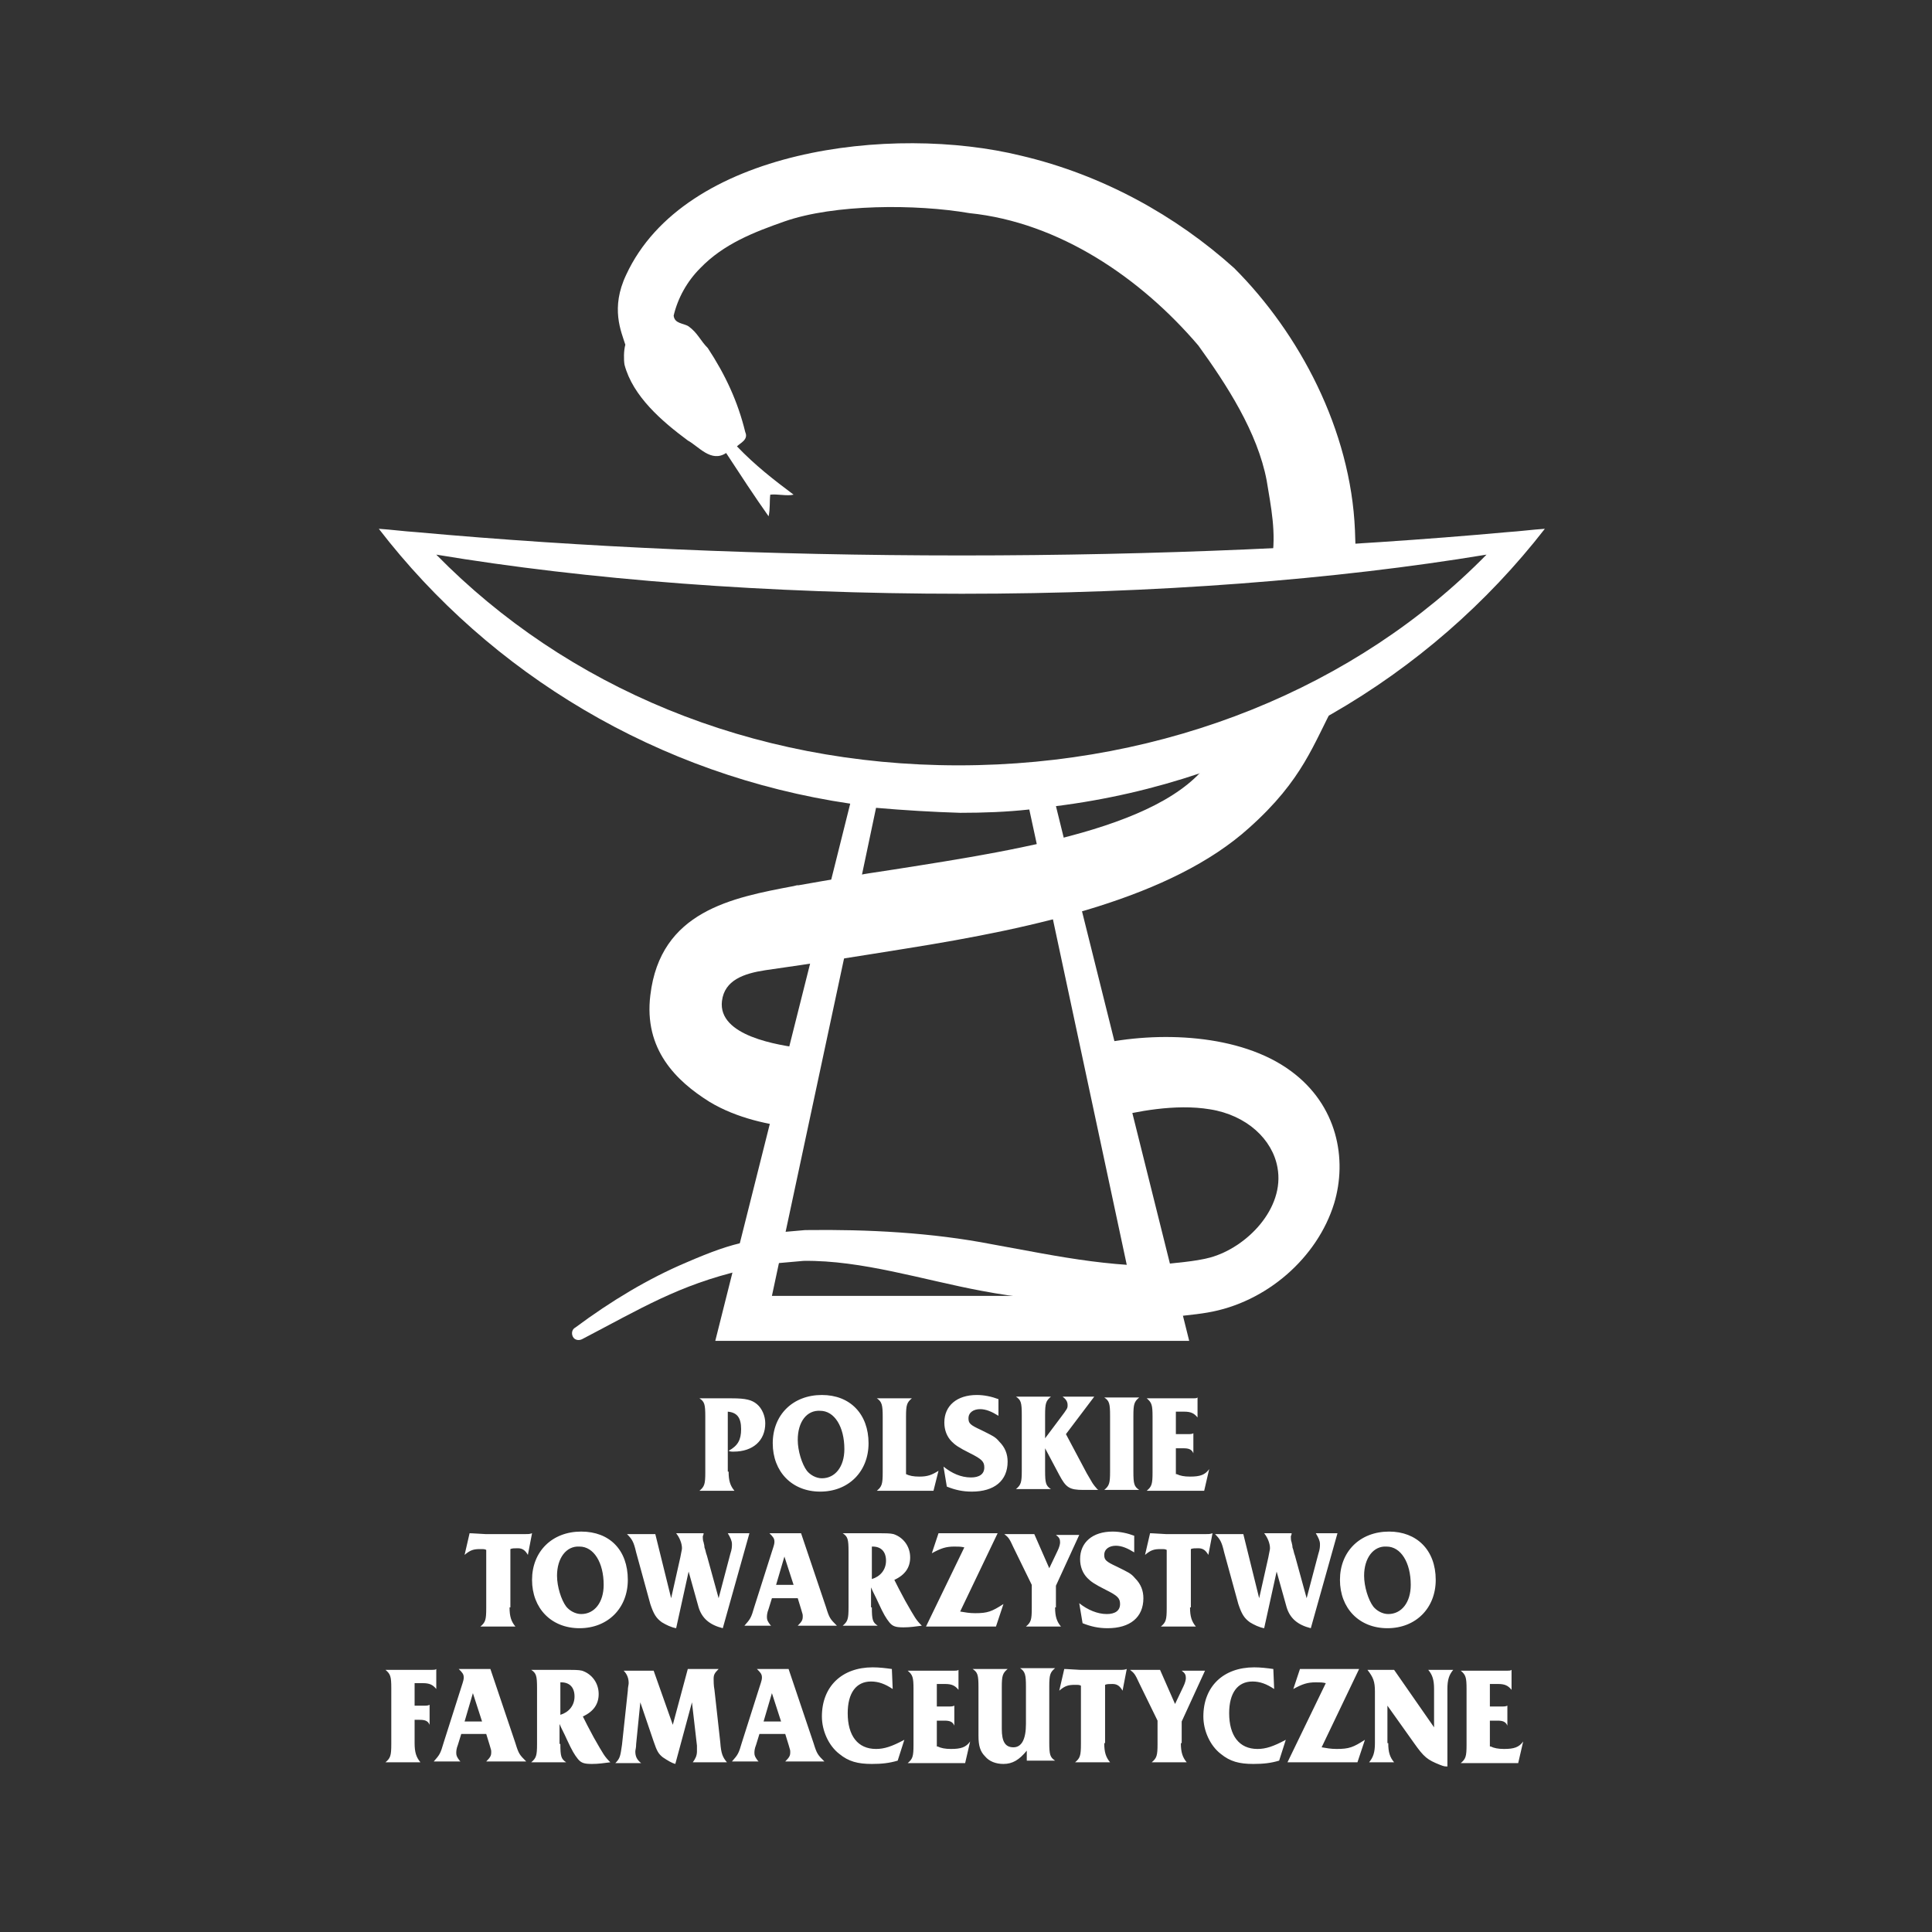
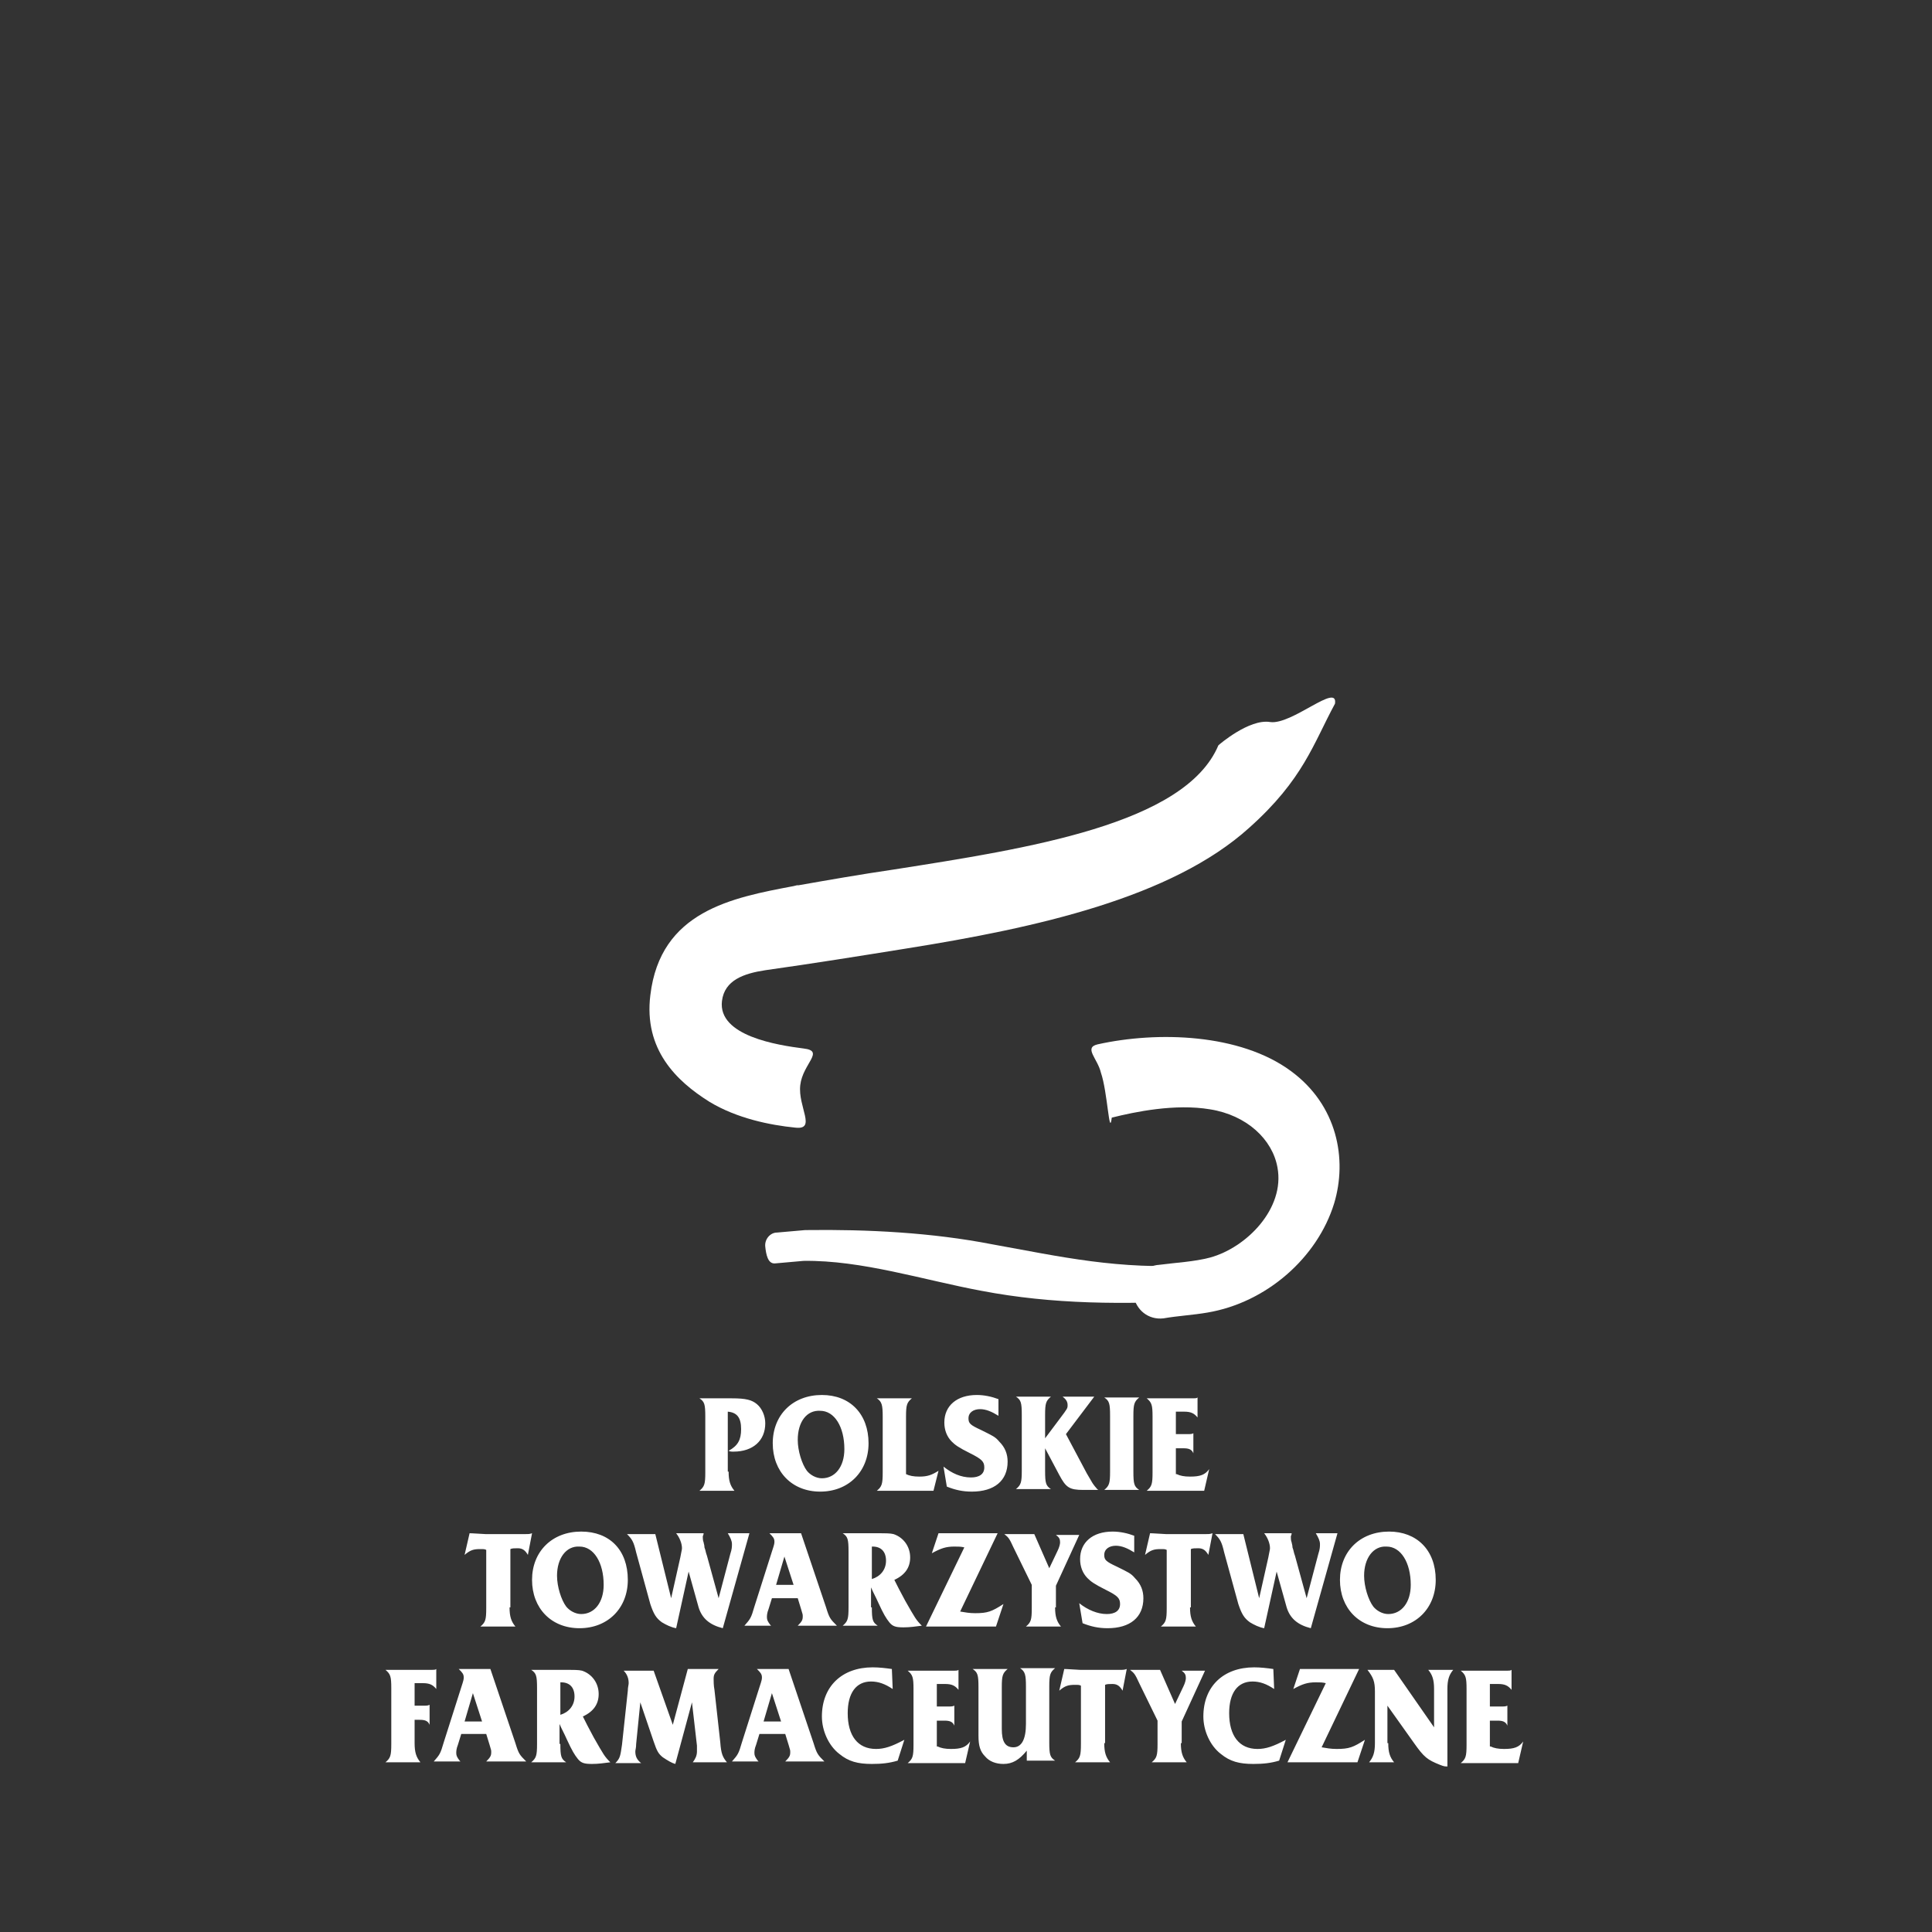
<svg xmlns="http://www.w3.org/2000/svg" width="70" height="70" viewBox="0 0 70 70" fill="none">
  <rect x="0" y="0" width="70" height="70" fill="#333333" stroke="none" />
  <path d="M54.011 63.278C54.132 63.338 54.283 63.368 54.494 63.368C54.856 63.368 55.037 63.308 55.188 63.097L55.007 63.881H52.925C53.106 63.73 53.136 63.64 53.136 63.217V61.196C53.136 60.773 53.106 60.682 52.925 60.532H54.615C54.675 60.532 54.735 60.532 54.766 60.502V61.226C54.645 61.075 54.524 61.014 54.283 61.014H53.981V61.829H54.464C54.494 61.829 54.554 61.829 54.615 61.799V62.523C54.554 62.373 54.434 62.342 54.252 62.342H53.981V63.278H54.011ZM50.299 63.157C50.299 63.489 50.36 63.67 50.511 63.851H49.605C49.756 63.67 49.816 63.489 49.816 63.157V61.286C49.816 60.924 49.756 60.773 49.545 60.502H50.511L51.959 62.584V61.196C51.959 60.864 51.899 60.682 51.748 60.502H52.653C52.502 60.682 52.442 60.864 52.442 61.196V64.002C52.351 64.002 52.321 64.002 52.17 63.942C51.718 63.761 51.597 63.67 51.235 63.157L50.269 61.799V63.157H50.299ZM47.885 63.308C48.066 63.338 48.217 63.368 48.428 63.368C48.881 63.368 49.032 63.308 49.454 63.036L49.183 63.851H46.648L48.036 60.984C47.915 60.954 47.825 60.954 47.674 60.954C47.372 60.954 47.191 61.014 46.859 61.196L47.1 60.471H49.243L47.885 63.308ZM46.346 63.791C46.044 63.881 45.773 63.911 45.411 63.911C44.898 63.911 44.566 63.821 44.234 63.549C43.841 63.248 43.6 62.704 43.6 62.191C43.6 61.105 44.324 60.411 45.441 60.411C45.682 60.411 45.924 60.441 46.135 60.471L46.165 61.196C45.893 61.014 45.652 60.924 45.38 60.924C44.837 60.924 44.535 61.346 44.535 62.071C44.535 62.886 44.898 63.368 45.561 63.368C45.863 63.368 46.135 63.278 46.587 63.036L46.346 63.791ZM42.785 63.157C42.785 63.489 42.846 63.67 42.996 63.851H41.729C41.91 63.7 41.94 63.61 41.94 63.187V62.342L41.276 60.984C41.125 60.652 41.095 60.622 40.944 60.502H42.031L42.574 61.739L42.876 61.105C42.936 60.984 42.966 60.864 42.966 60.803C42.966 60.682 42.936 60.622 42.815 60.532H43.66L42.815 62.373V63.157H42.785ZM40.009 63.157C40.009 63.489 40.069 63.67 40.22 63.851H38.953C39.134 63.7 39.164 63.61 39.164 63.187V61.075C39.103 61.045 39.073 61.045 38.953 61.045C38.711 61.045 38.59 61.075 38.379 61.256L38.56 60.471C38.651 60.471 38.56 60.471 39.134 60.502H40.19C40.552 60.502 40.492 60.502 40.582 60.502C40.703 60.502 40.733 60.502 40.824 60.471L40.673 61.256C40.582 61.105 40.492 61.014 40.311 61.014C40.19 61.014 40.099 61.014 40.039 61.045V63.157H40.009ZM37.202 63.429C36.931 63.761 36.689 63.911 36.357 63.911C36.086 63.911 35.844 63.821 35.694 63.64C35.512 63.459 35.452 63.248 35.452 62.886V61.135C35.452 60.682 35.422 60.592 35.241 60.471H36.508C36.327 60.622 36.297 60.713 36.297 61.135V62.644C36.297 63.097 36.418 63.308 36.719 63.308C37.021 63.308 37.172 63.006 37.172 62.463V61.105C37.172 60.682 37.142 60.562 36.961 60.441H38.228C38.047 60.592 38.017 60.682 38.017 61.105V63.127C38.017 63.58 38.047 63.67 38.228 63.791H37.202V63.429ZM33.973 63.278C34.094 63.338 34.245 63.368 34.456 63.368C34.818 63.368 34.999 63.308 35.15 63.097L34.969 63.881H32.887C33.068 63.73 33.098 63.64 33.098 63.217V61.196C33.098 60.773 33.068 60.682 32.887 60.532H34.577C34.637 60.532 34.698 60.532 34.728 60.502V61.226C34.607 61.075 34.486 61.014 34.245 61.014H33.943V61.829H34.426C34.456 61.829 34.517 61.829 34.577 61.799V62.523C34.517 62.373 34.396 62.342 34.215 62.342H33.943V63.278H33.973ZM32.525 63.791C32.223 63.881 31.951 63.911 31.589 63.911C31.076 63.911 30.744 63.821 30.412 63.549C30.02 63.248 29.779 62.704 29.779 62.191C29.779 61.105 30.503 60.411 31.619 60.411C31.861 60.411 32.102 60.441 32.314 60.471L32.344 61.196C32.072 61.014 31.831 60.924 31.559 60.924C31.016 60.924 30.714 61.346 30.714 62.071C30.714 62.886 31.076 63.368 31.74 63.368C32.042 63.368 32.314 63.278 32.766 63.036L32.525 63.791ZM27.515 62.825L27.395 63.217C27.334 63.368 27.334 63.459 27.334 63.519C27.334 63.61 27.364 63.67 27.455 63.791L27.485 63.821H26.52C26.731 63.58 26.761 63.549 26.882 63.127L27.515 61.135C27.606 60.864 27.606 60.833 27.606 60.773C27.606 60.652 27.546 60.592 27.425 60.471H28.572L29.477 63.157C29.598 63.549 29.628 63.58 29.869 63.821H28.451C28.602 63.67 28.632 63.61 28.632 63.489C28.632 63.398 28.632 63.429 28.572 63.217L28.451 62.825H27.515ZM27.968 61.346L27.666 62.373H28.3L27.968 61.346ZM24.92 60.471H26.037C25.886 60.622 25.856 60.682 25.856 60.833C25.856 60.894 25.856 61.075 25.886 61.226L26.097 63.127C26.127 63.549 26.188 63.67 26.338 63.851H25.101C25.192 63.73 25.252 63.61 25.252 63.459C25.252 63.429 25.252 63.398 25.252 63.368C25.252 63.308 25.252 63.248 25.252 63.248L25.071 61.678L24.468 63.911C24.347 63.881 24.196 63.791 24.015 63.67C23.864 63.549 23.804 63.459 23.683 63.097L23.2 61.678L23.049 63.187C23.049 63.338 23.019 63.398 23.019 63.459C23.019 63.64 23.079 63.761 23.23 63.881H22.295C22.476 63.7 22.476 63.61 22.536 63.217L22.747 61.256C22.747 61.135 22.778 61.045 22.778 60.984C22.778 60.803 22.717 60.652 22.596 60.532H23.683L24.377 62.493L24.92 60.471ZM20.303 63.187C20.303 63.64 20.333 63.73 20.514 63.851H19.247C19.428 63.7 19.458 63.61 19.458 63.187V61.165C19.458 60.713 19.428 60.622 19.247 60.502H20.212C20.907 60.502 20.937 60.502 21.088 60.532C21.45 60.652 21.691 60.984 21.691 61.377C21.691 61.739 21.51 62.01 21.118 62.191C21.238 62.433 21.299 62.553 21.51 62.946C21.872 63.58 21.902 63.64 22.114 63.851C21.872 63.881 21.691 63.911 21.45 63.911C21.178 63.911 21.058 63.881 20.937 63.73C20.816 63.58 20.726 63.429 20.544 63.036C20.424 62.765 20.363 62.674 20.273 62.463V63.187H20.303ZM20.303 62.131C20.605 62.041 20.816 61.799 20.816 61.467C20.816 61.135 20.635 60.954 20.333 60.954H20.303V62.131ZM16.712 62.825L16.591 63.217C16.531 63.368 16.531 63.459 16.531 63.519C16.531 63.61 16.561 63.67 16.652 63.791L16.682 63.821H15.716C15.927 63.58 15.957 63.549 16.078 63.127L16.712 61.135C16.802 60.864 16.802 60.833 16.802 60.773C16.802 60.652 16.742 60.592 16.621 60.471H17.768L18.674 63.157C18.794 63.549 18.824 63.58 19.066 63.821H17.617C17.768 63.67 17.798 63.61 17.798 63.489C17.798 63.398 17.798 63.429 17.738 63.217L17.617 62.825H16.712ZM17.134 61.346L16.833 62.373H17.466L17.134 61.346ZM15.022 63.157C15.022 63.489 15.082 63.67 15.233 63.851H13.966C14.147 63.7 14.177 63.61 14.177 63.187V61.165C14.177 60.743 14.147 60.652 13.966 60.502H15.656C15.716 60.502 15.777 60.502 15.807 60.471V61.196C15.686 61.045 15.565 60.984 15.324 60.984H15.022V61.799H15.414C15.444 61.799 15.505 61.799 15.565 61.769V62.493C15.505 62.342 15.384 62.312 15.203 62.312H15.022V63.157ZM52.019 57.242C52.019 58.268 51.295 58.993 50.269 58.993C49.243 58.993 48.549 58.268 48.549 57.242C48.549 56.216 49.273 55.492 50.33 55.492C51.325 55.492 52.019 56.156 52.019 57.242ZM49.424 57.091C49.424 57.484 49.575 57.967 49.756 58.208C49.877 58.359 50.088 58.48 50.299 58.48C50.782 58.48 51.114 58.057 51.114 57.423C51.114 56.609 50.752 56.035 50.239 56.035C49.756 56.005 49.424 56.458 49.424 57.091ZM45.803 58.993C45.622 58.962 45.441 58.872 45.29 58.781C45.079 58.63 44.988 58.48 44.867 58.117L44.354 56.246C44.264 55.854 44.203 55.764 44.022 55.583H45.048L45.622 57.906L45.954 56.428C45.984 56.246 46.014 56.156 46.014 56.096C46.014 55.914 45.924 55.703 45.803 55.552H46.799C46.799 55.613 46.769 55.643 46.769 55.673C46.769 55.703 46.769 55.824 46.799 55.884C46.799 55.914 46.829 55.975 46.829 56.065L46.859 56.156L46.889 56.277L46.919 56.367L47.342 57.906L47.764 56.307C47.825 56.126 47.825 56.035 47.825 55.945C47.825 55.824 47.764 55.703 47.674 55.552H48.459L47.493 58.993C47.01 58.872 46.738 58.63 46.618 58.238L46.255 56.941L45.803 58.993ZM43.117 58.238C43.117 58.57 43.177 58.751 43.328 58.932H42.061C42.242 58.781 42.272 58.691 42.272 58.268V56.156C42.212 56.126 42.182 56.126 42.061 56.126C41.819 56.126 41.699 56.156 41.487 56.337L41.669 55.552C41.759 55.552 41.669 55.552 42.242 55.583H43.298C43.66 55.583 43.6 55.583 43.691 55.583C43.811 55.583 43.841 55.583 43.932 55.552L43.781 56.337C43.691 56.186 43.6 56.096 43.419 56.096C43.298 56.096 43.208 56.096 43.147 56.126V58.238H43.117ZM39.103 58.087C39.405 58.329 39.767 58.48 40.099 58.48C40.401 58.48 40.582 58.359 40.582 58.117C40.582 57.906 40.492 57.816 40.069 57.605C39.647 57.393 39.526 57.303 39.405 57.182C39.224 57.001 39.134 56.76 39.134 56.488C39.134 55.884 39.586 55.492 40.311 55.492C40.582 55.492 40.854 55.552 41.095 55.643V56.246C40.854 56.096 40.642 56.005 40.431 56.005C40.19 56.005 40.009 56.126 40.009 56.337C40.009 56.518 40.069 56.578 40.462 56.76C40.884 56.971 40.974 57.001 41.125 57.182C41.337 57.393 41.427 57.635 41.427 57.906C41.427 58.6 40.944 58.993 40.13 58.993C39.798 58.993 39.526 58.932 39.224 58.812L39.103 58.087ZM38.228 58.238C38.228 58.57 38.289 58.751 38.44 58.932H37.172C37.353 58.781 37.383 58.691 37.383 58.268V57.423L36.719 56.065C36.569 55.733 36.538 55.703 36.388 55.583H37.474L38.017 56.82L38.319 56.186C38.379 56.065 38.409 55.945 38.409 55.884C38.409 55.764 38.379 55.703 38.258 55.613H39.103L38.258 57.454V58.238H38.228ZM34.788 58.389C34.969 58.419 35.12 58.449 35.331 58.449C35.784 58.449 35.935 58.389 36.357 58.117L36.086 58.932H33.551L34.939 56.065C34.818 56.035 34.728 56.035 34.577 56.035C34.275 56.035 34.094 56.096 33.762 56.277L34.004 55.552H36.146L34.788 58.389ZM31.589 58.238C31.589 58.691 31.619 58.781 31.801 58.902H30.533C30.714 58.751 30.744 58.661 30.744 58.238V56.216C30.744 55.764 30.714 55.673 30.533 55.552H31.499C32.193 55.552 32.223 55.552 32.374 55.583C32.736 55.703 32.977 56.035 32.977 56.428C32.977 56.79 32.796 57.061 32.404 57.242C32.525 57.484 32.585 57.605 32.797 57.997C33.159 58.63 33.189 58.691 33.4 58.902C33.159 58.932 32.977 58.962 32.736 58.962C32.465 58.962 32.344 58.932 32.223 58.781C32.102 58.63 32.012 58.48 31.831 58.087C31.71 57.816 31.65 57.725 31.559 57.514V58.238H31.589ZM31.589 57.212C31.891 57.122 32.102 56.88 32.102 56.548C32.102 56.216 31.921 56.035 31.619 56.035H31.589V57.212ZM27.968 57.906L27.847 58.298C27.787 58.449 27.787 58.54 27.787 58.6C27.787 58.691 27.817 58.751 27.908 58.872L27.938 58.902H26.972C27.183 58.661 27.214 58.63 27.334 58.208L27.968 56.216C28.059 55.945 28.059 55.914 28.059 55.854C28.059 55.733 27.998 55.673 27.878 55.552H29.024L29.93 58.238C30.05 58.63 30.081 58.661 30.322 58.902H28.904C29.055 58.751 29.085 58.691 29.085 58.57C29.085 58.48 29.085 58.51 29.024 58.298L28.904 57.906H27.968ZM28.421 56.397L28.119 57.423H28.753L28.421 56.397ZM24.498 58.993C24.317 58.962 24.136 58.872 23.985 58.781C23.773 58.63 23.683 58.48 23.562 58.117L23.049 56.246C22.959 55.854 22.898 55.764 22.717 55.583H23.743L24.317 57.906L24.649 56.428C24.679 56.246 24.709 56.156 24.709 56.096C24.709 55.914 24.618 55.703 24.498 55.552H25.494C25.494 55.613 25.463 55.643 25.463 55.673C25.463 55.703 25.463 55.824 25.494 55.884C25.494 55.914 25.524 55.975 25.524 56.065L25.554 56.156L25.584 56.277L25.614 56.367L26.037 57.906L26.459 56.307C26.52 56.126 26.52 56.035 26.52 55.945C26.52 55.824 26.459 55.703 26.369 55.552H27.153L26.188 58.993C25.705 58.872 25.433 58.63 25.312 58.238L24.95 56.941L24.498 58.993ZM22.747 57.242C22.747 58.268 22.023 58.993 20.997 58.993C19.971 58.993 19.277 58.268 19.277 57.242C19.277 56.216 20.001 55.492 21.058 55.492C22.084 55.492 22.747 56.156 22.747 57.242ZM20.182 57.091C20.182 57.484 20.333 57.967 20.514 58.208C20.635 58.359 20.846 58.48 21.058 58.48C21.54 58.48 21.872 58.057 21.872 57.423C21.872 56.609 21.51 56.035 20.997 56.035C20.514 56.005 20.182 56.458 20.182 57.091ZM18.462 58.238C18.462 58.57 18.523 58.751 18.674 58.932H17.406C17.587 58.781 17.617 58.691 17.617 58.268V56.156C17.557 56.126 17.527 56.126 17.406 56.126C17.165 56.126 17.044 56.156 16.833 56.337L17.014 55.552C17.104 55.552 17.014 55.552 17.587 55.583H18.643C19.005 55.583 18.945 55.583 19.036 55.583C19.156 55.583 19.186 55.583 19.277 55.552L19.126 56.337C19.036 56.186 18.945 56.096 18.764 56.096C18.643 56.096 18.553 56.096 18.492 56.126V58.238H18.462ZM42.634 53.41C42.755 53.47 42.906 53.5 43.117 53.5C43.479 53.5 43.66 53.44 43.811 53.229L43.63 54.013H41.548C41.729 53.862 41.759 53.772 41.759 53.349V51.328C41.759 50.905 41.729 50.815 41.548 50.664H43.238C43.298 50.664 43.358 50.664 43.389 50.633V51.358C43.268 51.207 43.147 51.147 42.906 51.147H42.604V51.961H43.087C43.117 51.961 43.177 51.961 43.238 51.931V52.655C43.177 52.505 43.057 52.474 42.876 52.474H42.604V53.41H42.634ZM40.009 53.983C40.19 53.832 40.22 53.742 40.22 53.319V51.297C40.22 50.845 40.19 50.754 40.009 50.633H41.276C41.095 50.784 41.065 50.875 41.065 51.297V53.319C41.065 53.772 41.095 53.862 41.276 53.983H40.009ZM39.375 53.38C39.617 53.802 39.586 53.742 39.677 53.862C39.737 53.923 39.737 53.953 39.798 53.983C39.737 53.983 39.737 53.983 39.586 53.983H39.526C39.315 53.983 39.315 53.983 39.254 53.983C38.741 53.983 38.621 53.893 38.379 53.44L37.866 52.474V53.289C37.866 53.742 37.896 53.832 38.078 53.953H36.81C36.991 53.802 37.021 53.712 37.021 53.289V51.267C37.021 50.815 36.991 50.724 36.81 50.603H38.078C37.896 50.754 37.866 50.845 37.866 51.267V52.112L38.409 51.388C38.681 51.026 38.681 51.026 38.681 50.905C38.681 50.784 38.621 50.694 38.5 50.603H39.647L38.621 51.961L39.375 53.38ZM34.185 53.138C34.486 53.38 34.818 53.531 35.181 53.531C35.482 53.531 35.663 53.41 35.663 53.168C35.663 52.957 35.573 52.867 35.15 52.655C34.728 52.444 34.607 52.354 34.486 52.233C34.305 52.052 34.215 51.81 34.215 51.539C34.215 50.935 34.667 50.543 35.392 50.543C35.663 50.543 35.935 50.603 36.176 50.694V51.297C35.935 51.147 35.724 51.056 35.512 51.056C35.271 51.056 35.09 51.177 35.09 51.388C35.09 51.569 35.15 51.629 35.543 51.81C35.965 52.022 36.056 52.052 36.206 52.233C36.418 52.444 36.508 52.686 36.508 52.957C36.508 53.651 36.025 54.044 35.211 54.044C34.879 54.044 34.607 53.983 34.305 53.862L34.185 53.138ZM32.827 53.41C32.947 53.47 33.098 53.5 33.309 53.5C33.611 53.5 33.762 53.44 34.004 53.289L33.822 54.013H31.77C31.951 53.862 31.982 53.772 31.982 53.349V51.328C31.982 50.905 31.951 50.784 31.77 50.664H33.038C32.857 50.815 32.827 50.905 32.827 51.328V53.41ZM31.469 52.293C31.469 53.319 30.744 54.044 29.718 54.044C28.692 54.044 27.998 53.319 27.998 52.293C27.998 51.267 28.723 50.543 29.779 50.543C30.805 50.543 31.469 51.237 31.469 52.293ZM28.904 52.172C28.904 52.565 29.055 53.048 29.235 53.289C29.356 53.44 29.567 53.561 29.779 53.561C30.262 53.561 30.593 53.138 30.593 52.505C30.593 51.69 30.231 51.116 29.718 51.116C29.235 51.086 28.904 51.509 28.904 52.172ZM26.399 53.319C26.399 53.651 26.459 53.832 26.61 54.013H25.343C25.524 53.862 25.554 53.772 25.554 53.349V51.328C25.554 50.875 25.524 50.784 25.343 50.664H26.52C27.033 50.664 27.244 50.724 27.425 50.875C27.606 51.026 27.727 51.297 27.727 51.569C27.727 52.203 27.274 52.595 26.58 52.595C26.489 52.595 26.459 52.595 26.399 52.565C26.731 52.384 26.852 52.172 26.852 51.78C26.852 51.358 26.701 51.177 26.369 51.147V53.319H26.399Z" fill="white" />
-   <path fill-rule="evenodd" clip-rule="evenodd" d="M31.741 29.269L31.258 31.562L27.968 46.953H34.517H41.065L37.776 31.562L37.293 29.329C36.478 29.419 35.633 29.45 34.788 29.45C33.792 29.419 32.767 29.359 31.741 29.269ZM38.259 29.208L38.802 31.411L43.087 48.582H34.517H25.916L30.232 31.411L30.805 29.118C23.834 28.092 17.768 24.41 13.725 19.159C14.177 19.189 14.63 19.25 15.083 19.28C21.058 19.823 27.757 20.125 34.849 20.125C41.94 20.125 48.64 19.823 54.615 19.28C55.068 19.25 55.52 19.189 55.973 19.159C51.778 24.561 45.471 28.303 38.259 29.208ZM53.86 20.095C49.153 24.893 42.272 27.73 34.728 27.73C27.184 27.73 20.515 24.893 15.807 20.095C21.239 21 27.787 21.513 34.849 21.513C41.85 21.513 48.398 21 53.86 20.095Z" fill="white" />
-   <path d="M26.912 46.017C24.588 46.56 23.23 47.405 21.088 48.522C20.967 48.582 20.816 48.552 20.756 48.431C20.695 48.31 20.726 48.16 20.846 48.099C22.144 47.133 23.502 46.319 24.86 45.745C25.765 45.353 26.429 45.112 27.063 44.991C27.757 44.84 27.938 46.017 26.912 46.017Z" fill="white" />
  <path d="M43.358 45.835C43.63 45.805 44.113 46.318 44.113 46.59C44.143 46.861 43.932 47.073 43.66 47.103C40.703 47.284 38.108 47.254 35.573 46.771C33.46 46.379 31.227 45.654 29.115 45.684L28.089 45.775C27.817 45.805 27.757 45.443 27.727 45.171C27.696 44.9 27.908 44.658 28.149 44.658L29.175 44.568H29.205C31.438 44.538 33.762 44.658 35.935 45.081C38.44 45.533 40.522 46.016 43.358 45.835Z" fill="white" />
  <path d="M40.281 40.494C40.19 41.249 40.13 39.559 39.888 38.865C39.768 38.352 39.255 37.959 39.768 37.839C41.941 37.356 44.928 37.447 46.769 38.804C48.459 40.042 48.821 42.003 48.338 43.603C47.734 45.564 45.894 47.194 43.751 47.556C43.238 47.646 42.665 47.677 42.152 47.767C41.608 47.828 41.156 47.465 41.065 46.922C41.005 46.379 41.367 45.926 41.91 45.836C42.635 45.745 43.268 45.715 43.842 45.564C45.169 45.202 46.558 43.784 46.286 42.305C46.105 41.279 45.169 40.404 43.842 40.193C42.574 39.981 41.126 40.283 40.281 40.494Z" fill="white" />
  <path d="M46.015 26.16C46.8 26.281 48.489 24.711 48.369 25.496C47.584 26.945 47.222 28.242 45.261 29.992C42.454 32.527 37.565 33.614 32.827 34.368C31.137 34.64 29.448 34.911 27.727 35.153C26.943 35.273 26.249 35.515 26.158 36.269C26.007 37.537 28.18 37.869 29.116 37.989C29.9 38.08 29.085 38.533 28.995 39.317C28.904 40.102 29.598 40.947 28.814 40.856C27.909 40.766 26.701 40.524 25.706 39.921C24.498 39.166 23.322 38.02 23.563 36.058C23.925 33.01 26.52 32.527 28.753 32.105L28.874 32.075C28.904 32.075 28.904 32.075 28.934 32.075C29.961 31.894 31.168 31.682 32.405 31.501C37.203 30.747 42.937 29.872 44.144 27.005C44.174 26.975 45.261 26.039 46.015 26.16Z" fill="white" />
-   <path d="M49.123 20.125L49.093 19.22C48.942 15.568 47.071 12.068 44.717 9.714C42.605 7.813 39.949 6.334 36.992 5.64C32.314 4.493 24.8 5.398 22.688 9.955C22.114 11.162 22.506 12.007 22.657 12.49C22.597 12.701 22.597 13.033 22.627 13.214C22.929 14.361 23.985 15.266 24.921 15.96C25.313 16.172 25.766 16.775 26.309 16.413C26.822 17.198 27.335 17.982 27.848 18.707C27.908 18.435 27.878 18.163 27.908 17.922C28.18 17.892 28.512 17.982 28.753 17.922C28.029 17.379 27.365 16.866 26.701 16.172C26.822 16.051 27.124 15.93 27.003 15.659C26.731 14.542 26.279 13.576 25.645 12.611C25.373 12.339 25.283 12.068 24.951 11.826C24.77 11.706 24.438 11.736 24.408 11.434C24.559 10.8 24.89 10.197 25.373 9.714C26.218 8.839 27.305 8.416 28.421 8.024C30.232 7.39 33.189 7.39 35.121 7.722C38.38 8.054 41.337 10.076 43.419 12.52C44.445 13.939 45.562 15.659 45.894 17.409C46.045 18.345 46.256 19.31 46.075 20.336L49.123 20.125Z" fill="white" />
</svg>